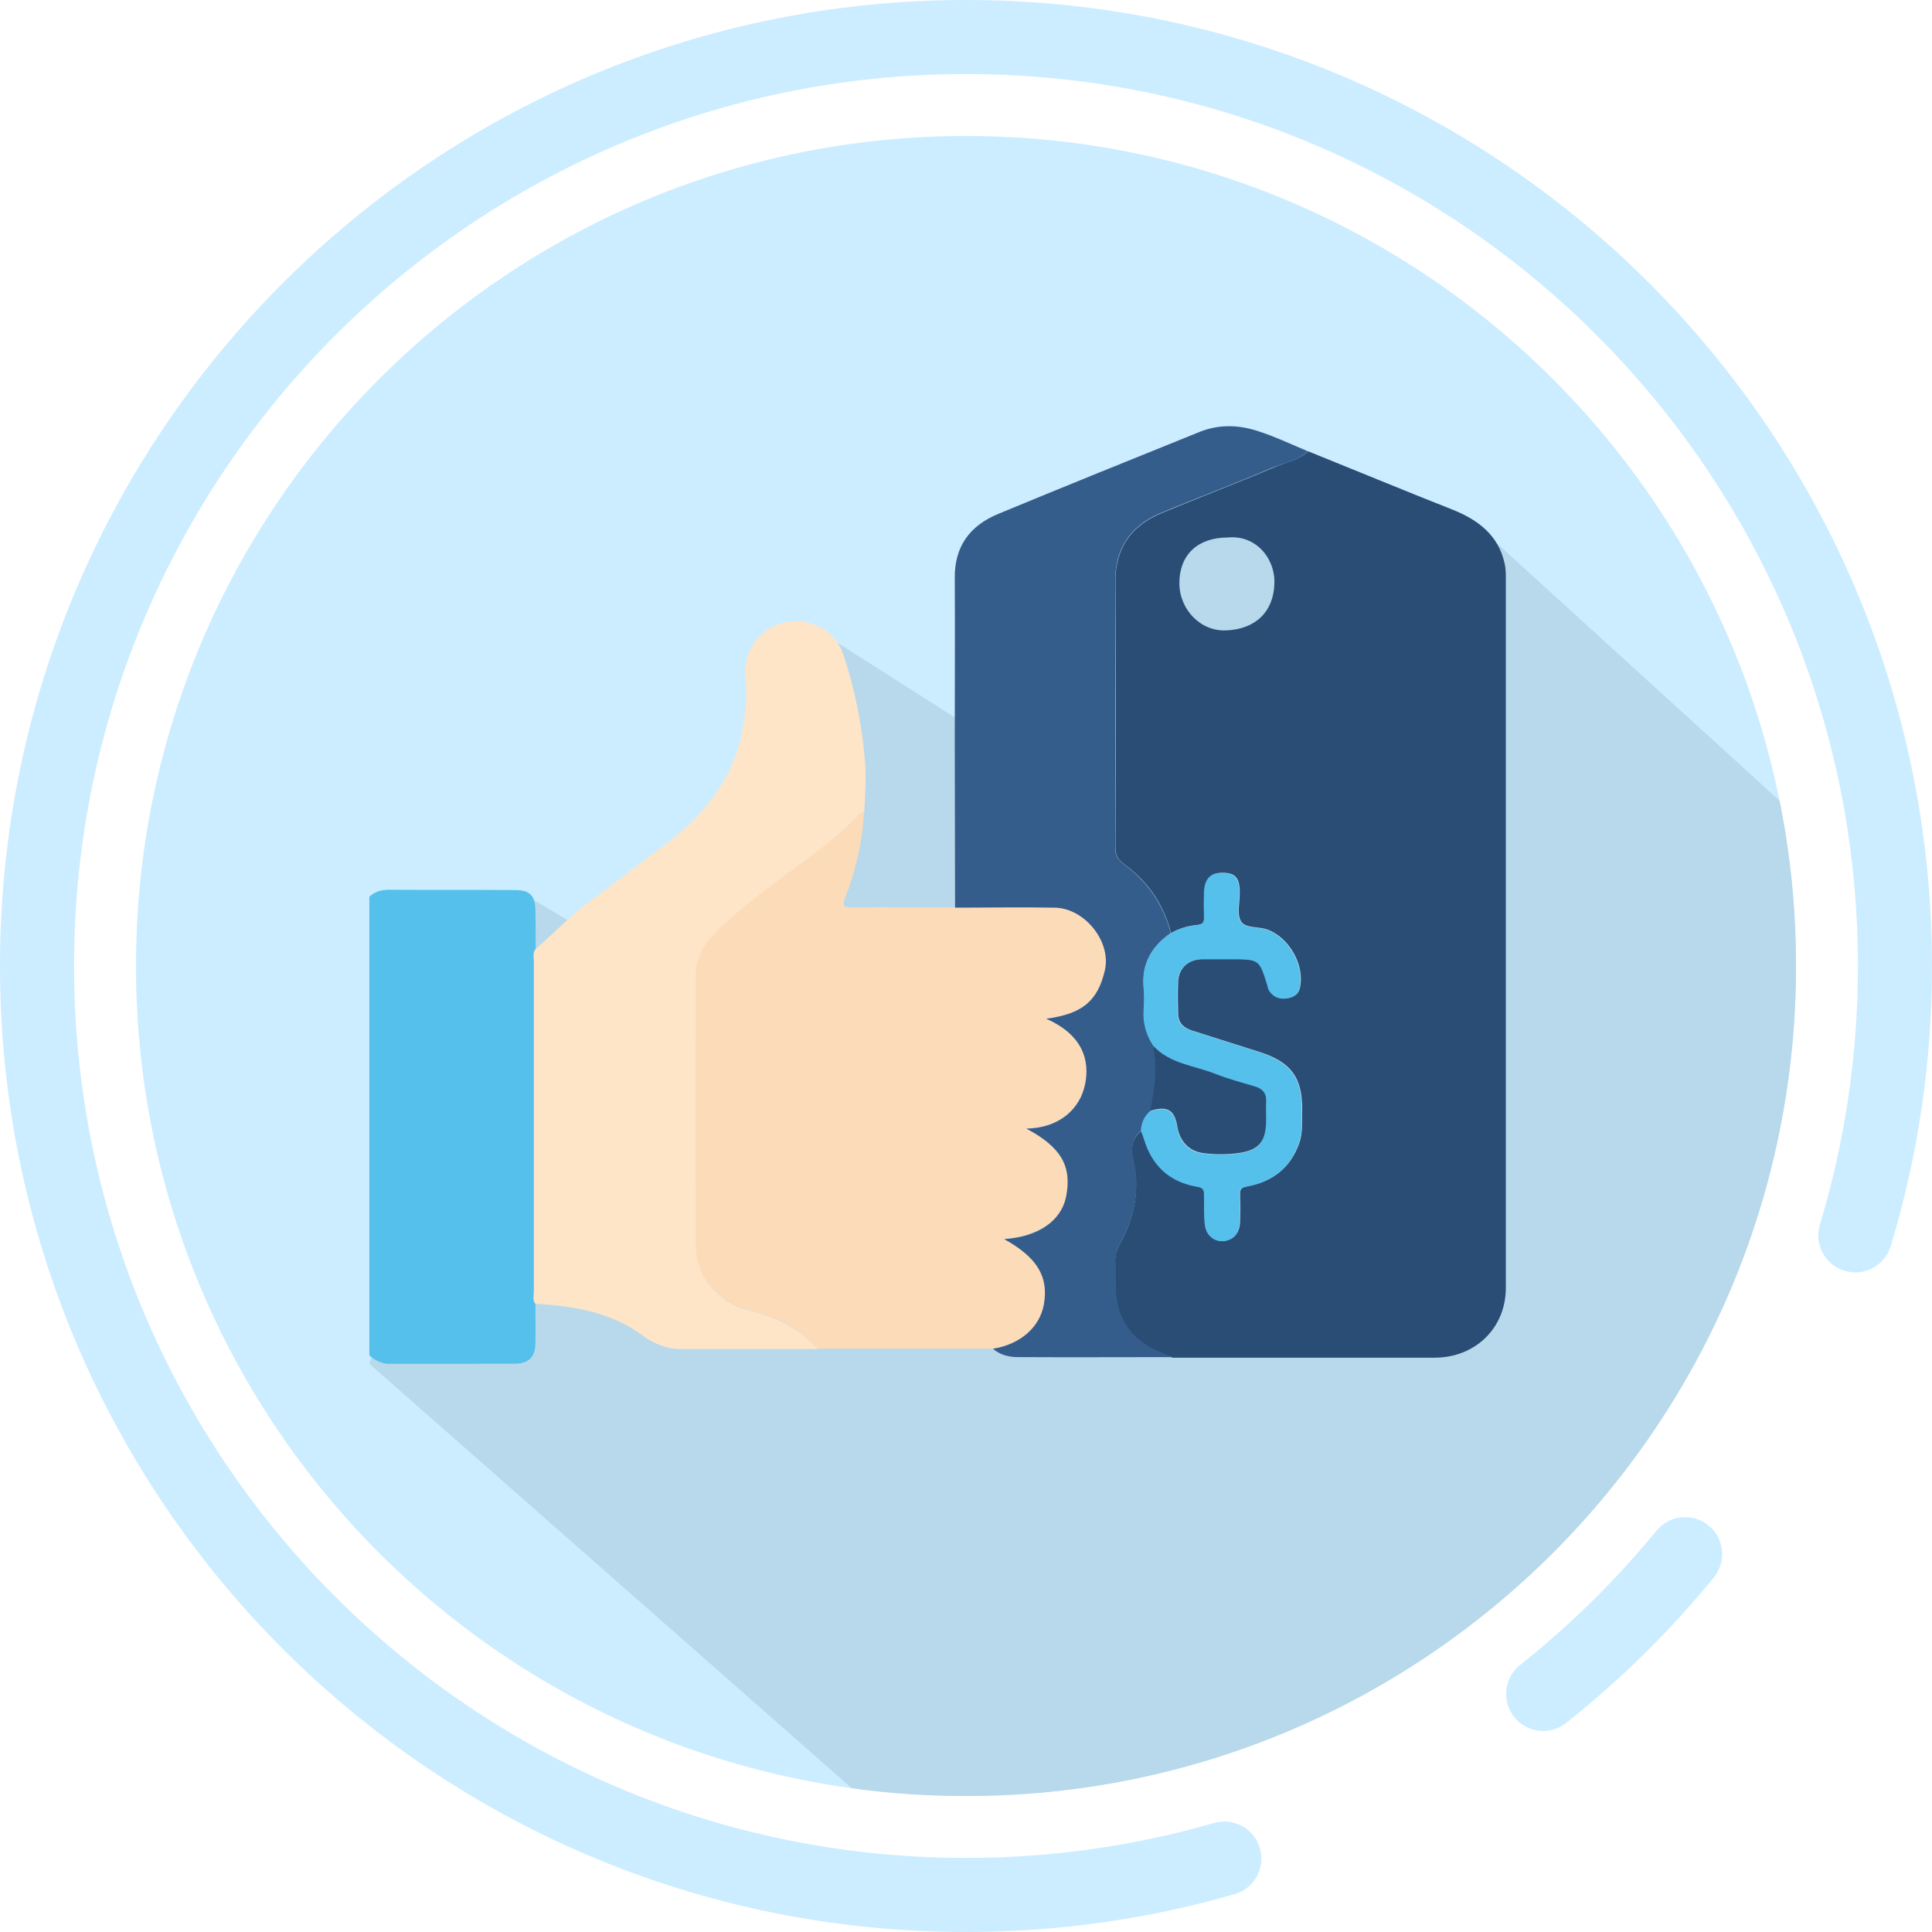
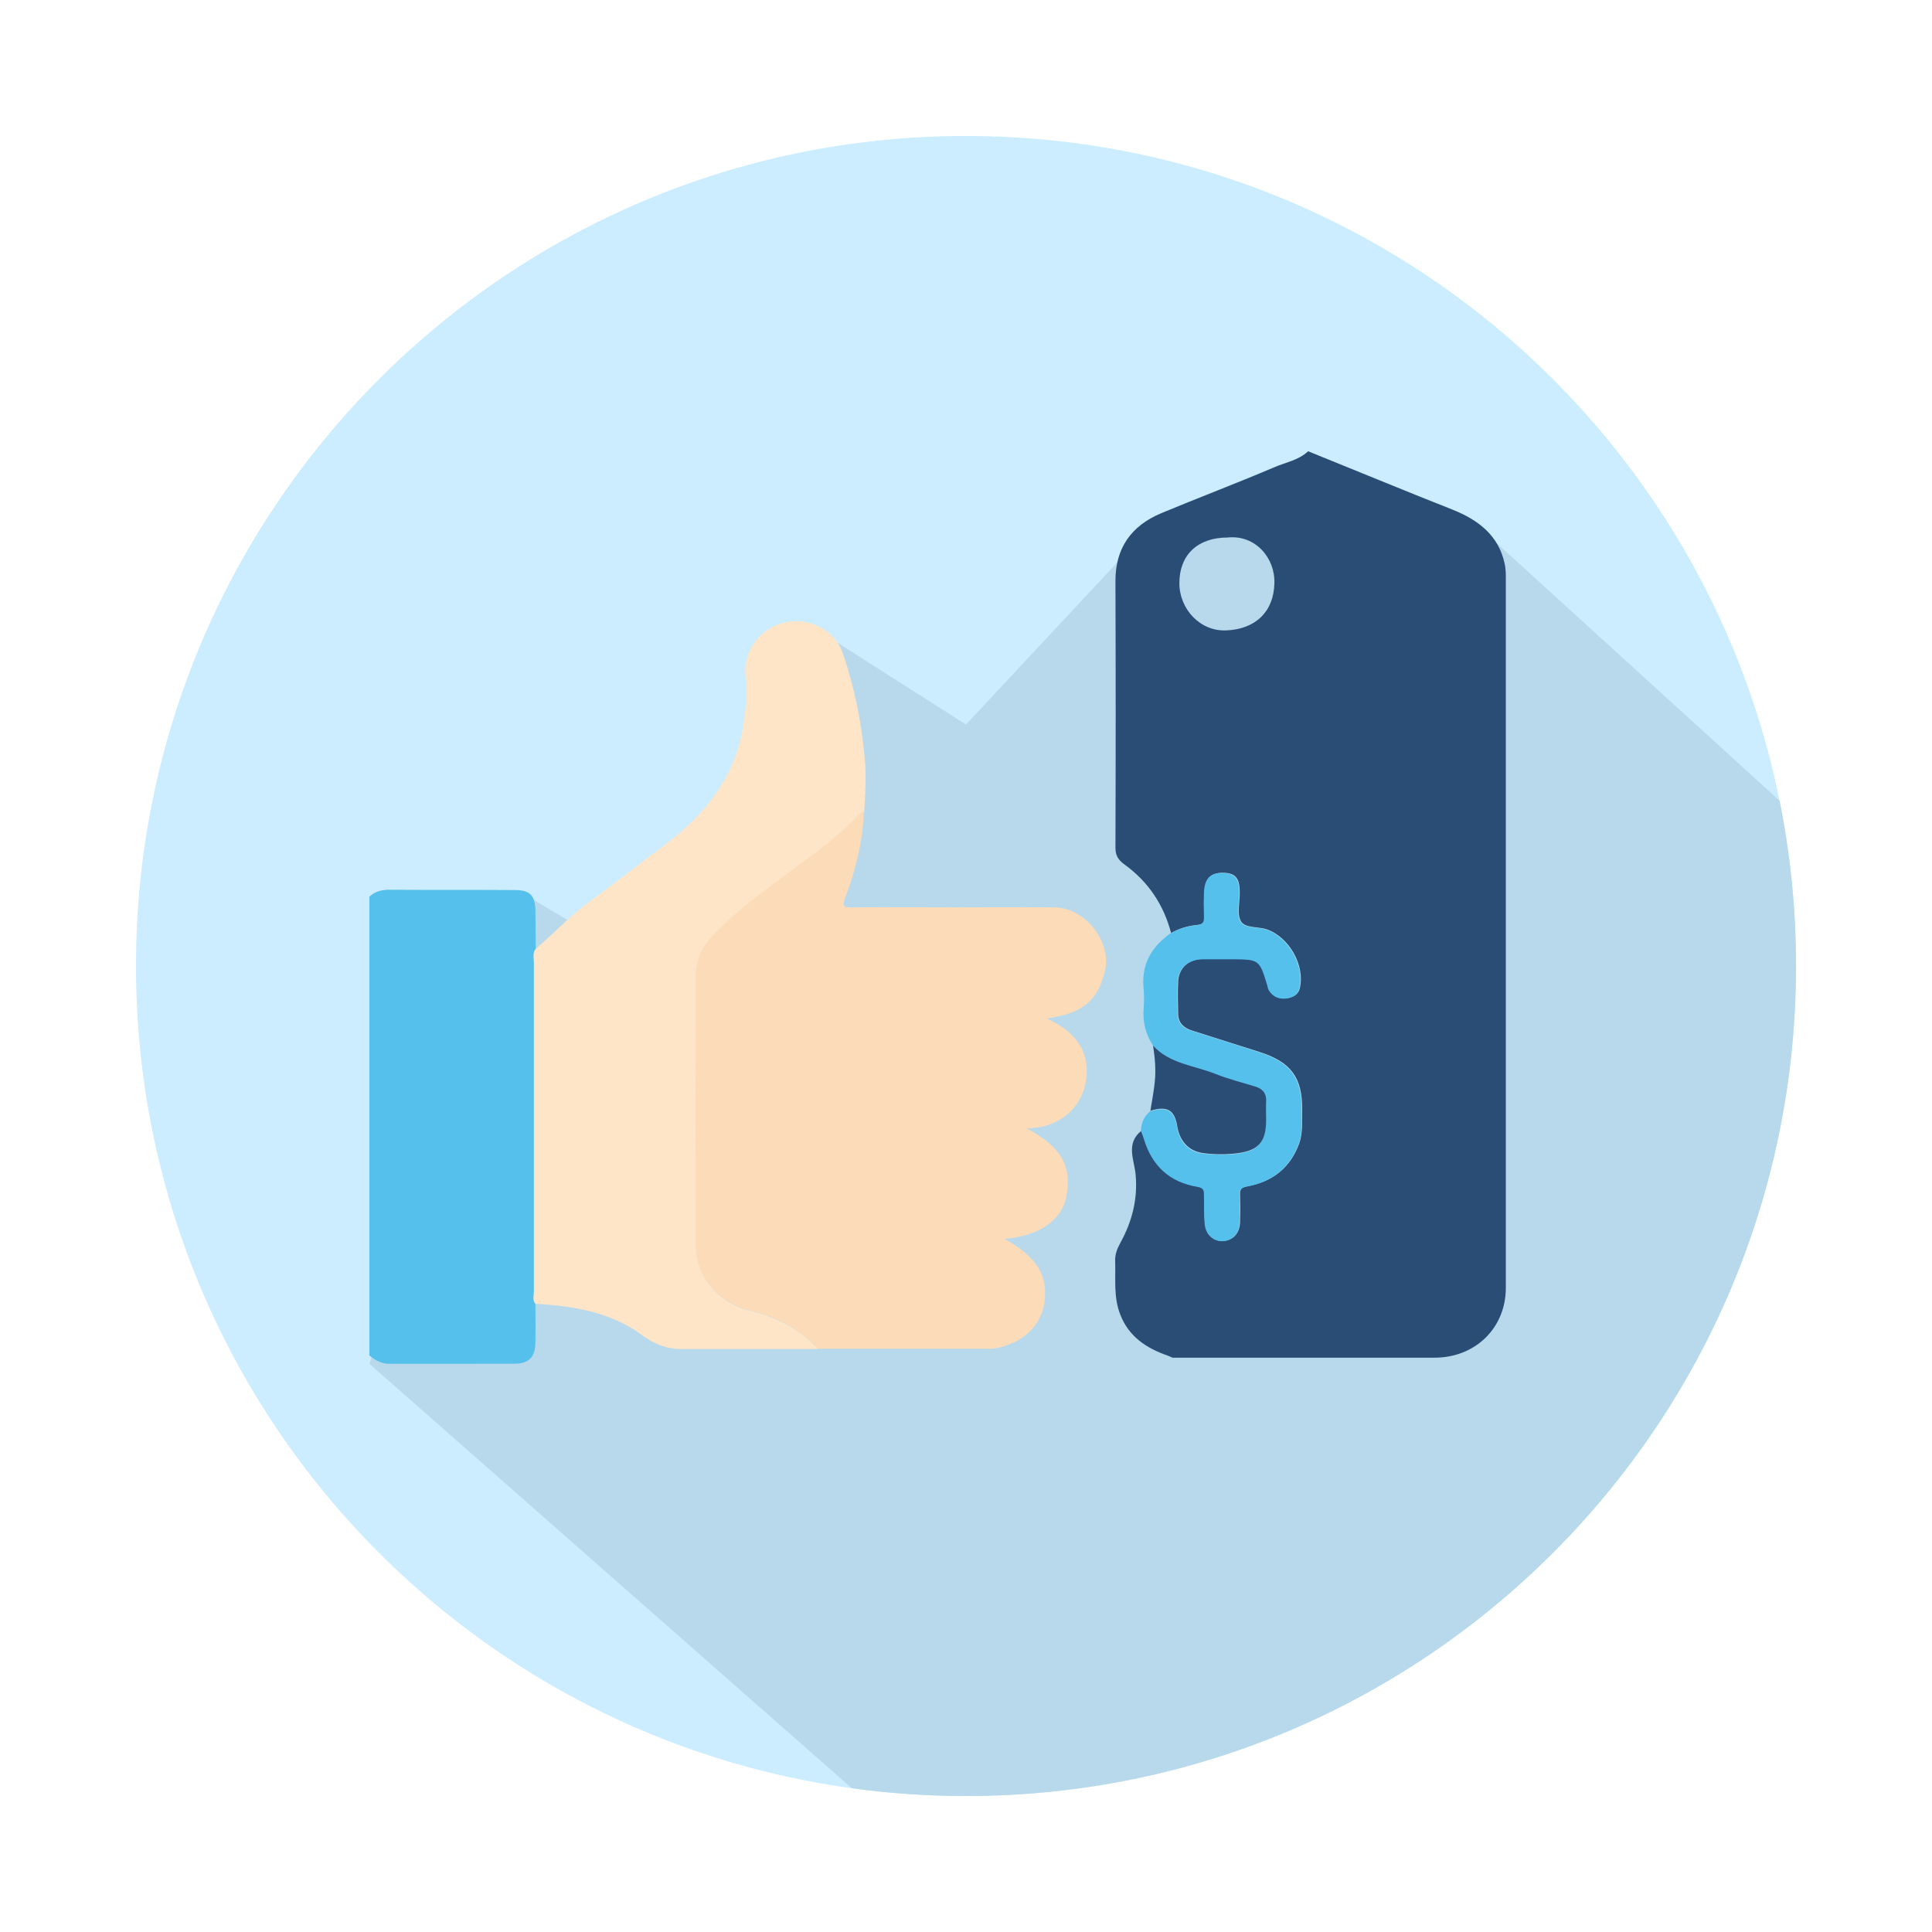
<svg xmlns="http://www.w3.org/2000/svg" width="68" height="68" viewBox="0 0 68 68" fill="none">
  <path d="M63.214 34C63.214 50.135 50.135 63.214 34 63.214C17.866 63.214 4.786 50.135 4.786 34C4.786 17.866 17.866 4.786 34 4.786C50.135 4.786 63.214 17.866 63.214 34Z" fill="#CCEDFF" />
-   <path fill-rule="evenodd" clip-rule="evenodd" d="M34 2.607C16.662 2.607 2.607 16.662 2.607 34C2.607 51.338 16.662 65.393 34 65.393C37.032 65.393 39.961 64.963 42.731 64.163C43.423 63.963 44.146 64.362 44.345 65.053C44.545 65.745 44.147 66.468 43.455 66.668C40.452 67.535 37.279 68 34 68C15.222 68 0 52.778 0 34C0 15.222 15.222 0 34 0C52.778 0 68 15.222 68 34C68 37.426 67.493 40.736 66.549 43.857C66.34 44.547 65.613 44.936 64.924 44.728C64.234 44.519 63.845 43.792 64.053 43.103C64.924 40.223 65.393 37.167 65.393 34C65.393 16.662 51.338 2.607 34 2.607ZM60.136 53.693C60.693 54.149 60.774 54.97 60.318 55.527C58.775 57.412 57.033 59.127 55.125 60.643C54.561 61.09 53.741 60.996 53.293 60.432C52.846 59.868 52.94 59.048 53.504 58.601C55.267 57.201 56.876 55.616 58.301 53.875C58.757 53.318 59.578 53.237 60.136 53.693Z" fill="#CCEDFF" />
  <path fill-rule="evenodd" clip-rule="evenodd" d="M34 63.214C50.135 63.214 63.214 50.135 63.214 34C63.214 32.008 63.015 30.062 62.635 28.182L52 18.5L41 18L34 25.5L28.5 22L29 26.5L21 33L18.5 31.5L13 48L29.98 62.94C31.294 63.121 32.636 63.214 34 63.214Z" fill="#B8D9EB" />
  <g clip-path="url(#clip0_2617_2304)">
    <path d="M18.844 45.877C18.844 46.334 18.854 46.791 18.844 47.248C18.844 47.766 18.615 47.999 18.094 47.999C16.656 47.999 15.208 47.999 13.771 48.01C13.469 48.01 13.219 47.898 13 47.705C13 42.323 13 36.942 13 31.56C13.219 31.357 13.479 31.306 13.781 31.317C15.229 31.327 16.667 31.317 18.115 31.327C18.646 31.327 18.833 31.51 18.844 32.038C18.854 32.495 18.854 32.951 18.854 33.408C18.74 33.54 18.792 33.703 18.792 33.845C18.792 37.724 18.792 41.602 18.792 45.491C18.792 45.613 18.74 45.755 18.844 45.877Z" fill="#54C0EB" />
    <path d="M46.042 15.883C47.729 16.563 49.417 17.264 51.115 17.934C52.031 18.299 52.74 18.838 52.958 19.833C52.99 19.975 53 20.137 53 20.279C53 28.626 53 36.972 53 45.329C53 46.74 51.927 47.786 50.49 47.786C47.417 47.786 44.344 47.786 41.271 47.786C41.219 47.766 41.156 47.735 41.104 47.715C40.344 47.451 39.729 47.045 39.427 46.263C39.188 45.644 39.271 45.024 39.25 44.395C39.24 44.161 39.312 43.968 39.427 43.755C39.844 43.004 40.052 42.202 39.969 41.328C39.917 40.81 39.615 40.242 40.177 39.795C40.208 39.886 40.25 39.988 40.281 40.079C40.562 41.014 41.177 41.602 42.177 41.765C42.385 41.795 42.396 41.897 42.396 42.049C42.396 42.405 42.375 42.76 42.427 43.115C42.479 43.491 42.771 43.715 43.094 43.674C43.427 43.633 43.635 43.39 43.646 43.004C43.656 42.689 43.656 42.374 43.646 42.049C43.635 41.867 43.688 41.795 43.896 41.755C44.792 41.592 45.417 41.105 45.729 40.242C45.865 39.856 45.823 39.46 45.833 39.074C45.844 37.917 45.438 37.379 44.323 37.023C43.531 36.769 42.75 36.526 41.958 36.272C41.667 36.18 41.479 36.008 41.469 35.703C41.458 35.307 41.448 34.911 41.469 34.525C41.5 34.058 41.844 33.764 42.323 33.754C42.656 33.743 43 33.754 43.333 33.754C44.344 33.754 44.344 33.754 44.625 34.678C44.646 34.739 44.656 34.799 44.688 34.86C44.823 35.074 45.031 35.165 45.292 35.135C45.51 35.104 45.698 35.013 45.75 34.779C45.938 33.977 45.375 32.982 44.583 32.708C44.281 32.606 43.823 32.677 43.677 32.423C43.531 32.17 43.635 31.784 43.635 31.449C43.635 31.439 43.635 31.428 43.635 31.408C43.635 30.9 43.479 30.718 43.031 30.718C42.615 30.718 42.417 30.931 42.396 31.398C42.385 31.672 42.385 31.956 42.396 32.23C42.406 32.423 42.375 32.535 42.135 32.555C41.812 32.586 41.5 32.677 41.219 32.84C40.958 31.845 40.417 31.032 39.573 30.423C39.354 30.261 39.26 30.108 39.26 29.834C39.271 26.707 39.271 23.569 39.26 20.442C39.26 19.305 39.802 18.513 40.865 18.066C42.177 17.518 43.5 17.02 44.812 16.462C45.219 16.279 45.698 16.208 46.042 15.883ZM43.208 18.919C42.156 18.919 41.51 19.528 41.51 20.523C41.51 21.447 42.25 22.229 43.156 22.188C44.198 22.148 44.833 21.518 44.854 20.533C44.885 19.64 44.188 18.817 43.208 18.919Z" fill="#2A4D76" />
    <path d="M34.947 47.471C32.885 47.471 30.833 47.471 28.77 47.471C28.124 46.72 27.27 46.334 26.322 46.101C25.281 45.847 24.479 44.892 24.479 43.867C24.468 40.679 24.468 37.5 24.479 34.312C24.479 33.784 24.687 33.317 25.051 32.941C25.708 32.241 26.479 31.652 27.249 31.073C28.249 30.332 29.301 29.641 30.145 28.727C30.218 28.656 30.291 28.585 30.406 28.575C30.364 29.631 30.114 30.636 29.739 31.621C29.635 31.906 29.708 31.936 29.968 31.936C31.187 31.926 32.406 31.936 33.624 31.936C34.791 31.936 35.968 31.926 37.135 31.936C38.197 31.956 39.124 33.144 38.895 34.15C38.645 35.226 38.093 35.683 36.833 35.845C38.166 36.434 38.353 37.348 38.208 38.12C38.031 39.013 37.291 39.704 36.135 39.714C37.353 40.364 37.739 41.034 37.531 42.12C37.364 42.963 36.551 43.511 35.353 43.603C36.51 44.243 36.916 44.923 36.749 45.908C36.603 46.73 35.916 47.329 34.947 47.471Z" fill="#FCDBB9" />
-     <path d="M34.948 47.472C35.907 47.319 36.594 46.72 36.74 45.918C36.917 44.933 36.501 44.253 35.344 43.613C36.542 43.532 37.344 42.974 37.521 42.131C37.74 41.044 37.344 40.374 36.126 39.724C37.292 39.704 38.032 39.024 38.198 38.13C38.344 37.369 38.157 36.445 36.823 35.856C38.084 35.693 38.636 35.236 38.886 34.16C39.126 33.155 38.188 31.967 37.126 31.947C35.959 31.926 34.782 31.947 33.615 31.947C33.615 29.977 33.605 28.017 33.605 26.047C33.605 24.148 33.615 22.239 33.605 20.341C33.594 19.244 34.126 18.503 35.136 18.087C37.49 17.112 39.855 16.157 42.219 15.203C42.896 14.929 43.594 14.949 44.271 15.172C44.876 15.365 45.448 15.639 46.032 15.883C45.688 16.218 45.209 16.289 44.782 16.462C43.48 17.02 42.146 17.518 40.834 18.066C39.792 18.513 39.251 19.305 39.251 20.442C39.251 23.57 39.251 26.707 39.251 29.834C39.251 30.109 39.344 30.261 39.563 30.423C40.396 31.033 40.948 31.845 41.209 32.84C40.521 33.317 40.167 33.947 40.261 34.779C40.282 35.033 40.282 35.287 40.261 35.531C40.23 35.988 40.344 36.404 40.594 36.79C40.657 37.206 40.698 37.623 40.667 38.039C40.636 38.384 40.563 38.739 40.511 39.085C40.292 39.267 40.198 39.501 40.188 39.775C39.626 40.222 39.928 40.791 39.98 41.308C40.063 42.182 39.855 42.974 39.438 43.735C39.323 43.948 39.251 44.141 39.261 44.375C39.292 45.004 39.198 45.624 39.438 46.243C39.74 47.025 40.355 47.431 41.115 47.695C41.178 47.715 41.23 47.746 41.282 47.766C39.49 47.766 37.688 47.776 35.896 47.766C35.553 47.776 35.219 47.705 34.948 47.472Z" fill="#345D8C" />
-     <path d="M30.417 28.585C30.303 28.585 30.23 28.657 30.157 28.738C29.303 29.652 28.251 30.332 27.261 31.083C26.49 31.662 25.719 32.251 25.063 32.952C24.699 33.337 24.49 33.804 24.49 34.322C24.48 37.511 24.48 40.689 24.49 43.877C24.49 44.903 25.282 45.857 26.334 46.111C27.282 46.344 28.136 46.74 28.782 47.482C27.178 47.482 25.584 47.482 23.98 47.482C23.48 47.482 23.032 47.309 22.646 47.025C21.521 46.182 20.209 45.969 18.844 45.888C18.74 45.766 18.792 45.624 18.792 45.481C18.792 41.603 18.792 37.724 18.792 33.835C18.792 33.683 18.751 33.53 18.855 33.398C19.501 32.85 20.074 32.221 20.761 31.723C21.646 31.083 22.501 30.403 23.376 29.753C24.865 28.646 25.928 27.265 26.178 25.417C26.251 24.9 26.313 24.382 26.24 23.833C26.146 23.072 26.605 22.158 27.605 21.914C28.48 21.701 29.396 22.189 29.667 23.001C30.094 24.25 30.344 25.529 30.449 26.849C30.49 27.438 30.449 28.007 30.417 28.585Z" fill="#FEE5C7" />
+     <path d="M30.417 28.585C30.303 28.585 30.23 28.657 30.157 28.738C29.303 29.652 28.251 30.332 27.261 31.083C26.49 31.662 25.719 32.251 25.063 32.952C24.699 33.337 24.49 33.804 24.49 34.322C24.48 37.511 24.48 40.689 24.49 43.877C24.49 44.903 25.282 45.857 26.334 46.111C27.282 46.344 28.136 46.74 28.782 47.482C27.178 47.482 25.584 47.482 23.98 47.482C23.48 47.482 23.032 47.309 22.646 47.025C21.521 46.182 20.209 45.969 18.844 45.888C18.74 45.766 18.792 45.624 18.792 45.481C18.792 41.603 18.792 37.724 18.792 33.835C18.792 33.683 18.751 33.53 18.855 33.398C19.501 32.85 20.074 32.221 20.761 31.723C21.646 31.083 22.501 30.403 23.376 29.753C24.865 28.646 25.928 27.265 26.178 25.417C26.251 24.9 26.313 24.382 26.24 23.833C26.146 23.072 26.605 22.158 27.605 21.914C28.48 21.701 29.396 22.189 29.667 23.001C30.094 24.25 30.344 25.529 30.449 26.849C30.49 27.438 30.449 28.007 30.417 28.585" fill="#FEE5C7" />
    <path d="M40.583 36.8C40.333 36.414 40.219 35.998 40.25 35.541C40.271 35.287 40.271 35.033 40.25 34.789C40.167 33.947 40.521 33.327 41.198 32.85C41.479 32.688 41.792 32.596 42.115 32.566C42.354 32.545 42.385 32.434 42.375 32.241C42.365 31.967 42.365 31.682 42.375 31.408C42.396 30.931 42.594 30.718 43.01 30.728C43.458 30.728 43.615 30.911 43.615 31.418C43.615 31.428 43.615 31.439 43.615 31.459C43.615 31.784 43.51 32.18 43.656 32.434C43.802 32.688 44.25 32.617 44.562 32.718C45.344 32.982 45.917 33.977 45.729 34.789C45.677 35.023 45.49 35.114 45.271 35.145C45.021 35.175 44.812 35.094 44.667 34.871C44.635 34.82 44.615 34.749 44.604 34.688C44.323 33.764 44.323 33.764 43.312 33.764C42.979 33.764 42.635 33.764 42.302 33.764C41.823 33.774 41.479 34.069 41.448 34.536C41.427 34.932 41.438 35.317 41.448 35.713C41.458 36.018 41.646 36.191 41.938 36.282C42.729 36.526 43.521 36.78 44.302 37.033C45.417 37.389 45.823 37.927 45.812 39.084C45.812 39.47 45.854 39.856 45.708 40.252C45.396 41.115 44.771 41.603 43.875 41.765C43.667 41.806 43.615 41.877 43.625 42.06C43.635 42.374 43.635 42.689 43.625 43.014C43.615 43.4 43.417 43.644 43.073 43.684C42.75 43.715 42.458 43.501 42.406 43.126C42.365 42.781 42.385 42.415 42.375 42.06C42.375 41.907 42.365 41.816 42.156 41.775C41.156 41.613 40.542 41.024 40.26 40.09C40.229 39.998 40.198 39.897 40.156 39.805C40.167 39.531 40.26 39.298 40.479 39.115C41.073 38.932 41.333 39.084 41.427 39.673C41.51 40.191 41.833 40.547 42.354 40.608C42.75 40.648 43.167 40.658 43.562 40.608C44.302 40.506 44.552 40.191 44.552 39.45C44.552 39.237 44.542 39.024 44.552 38.8C44.562 38.516 44.427 38.343 44.167 38.262C43.698 38.11 43.219 37.988 42.76 37.815C42.021 37.511 41.167 37.44 40.583 36.8Z" fill="#54C0EB" />
    <path d="M40.584 36.8C41.167 37.44 42.022 37.5 42.772 37.795C43.23 37.978 43.709 38.099 44.178 38.242C44.449 38.323 44.584 38.495 44.563 38.78C44.553 38.993 44.563 39.206 44.563 39.43C44.563 40.171 44.313 40.486 43.574 40.587C43.178 40.638 42.761 40.638 42.365 40.587C41.844 40.526 41.522 40.161 41.438 39.653C41.344 39.064 41.084 38.912 40.49 39.095C40.542 38.749 40.615 38.404 40.647 38.049C40.688 37.632 40.647 37.216 40.584 36.8Z" fill="#2A4D76" />
  </g>
  <defs>
    <clipPath id="clip0_2617_2304">
      <rect width="40" height="33" fill="white" transform="translate(13 15)" />
    </clipPath>
  </defs>
</svg>